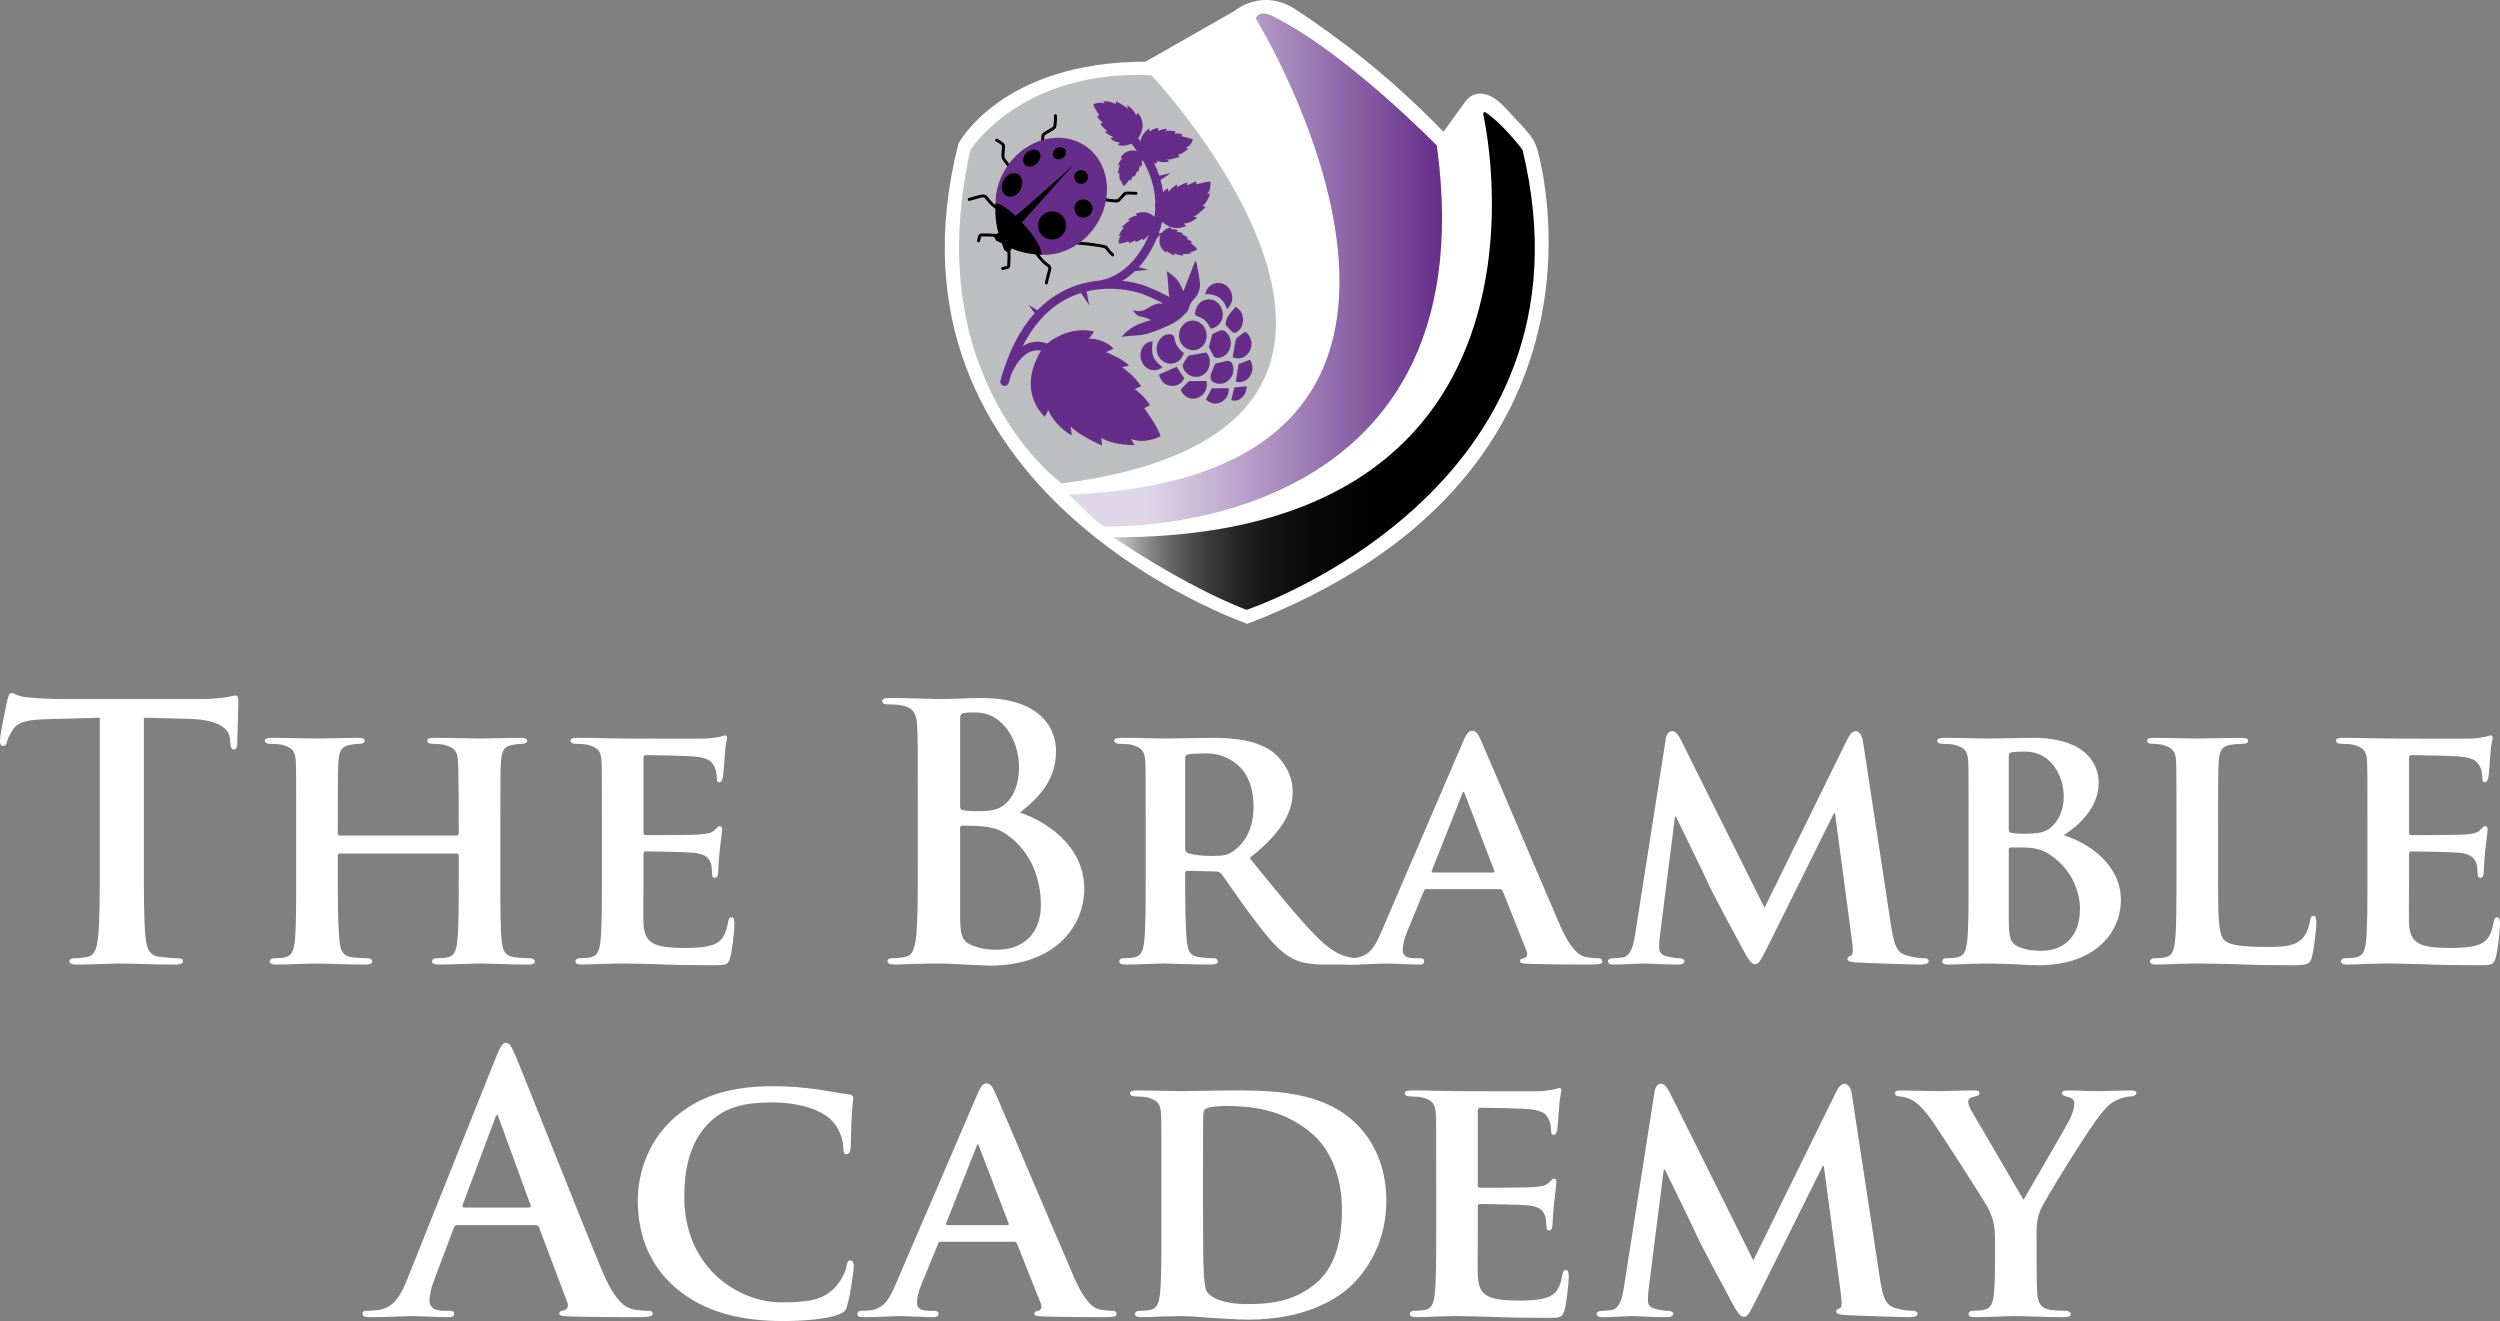
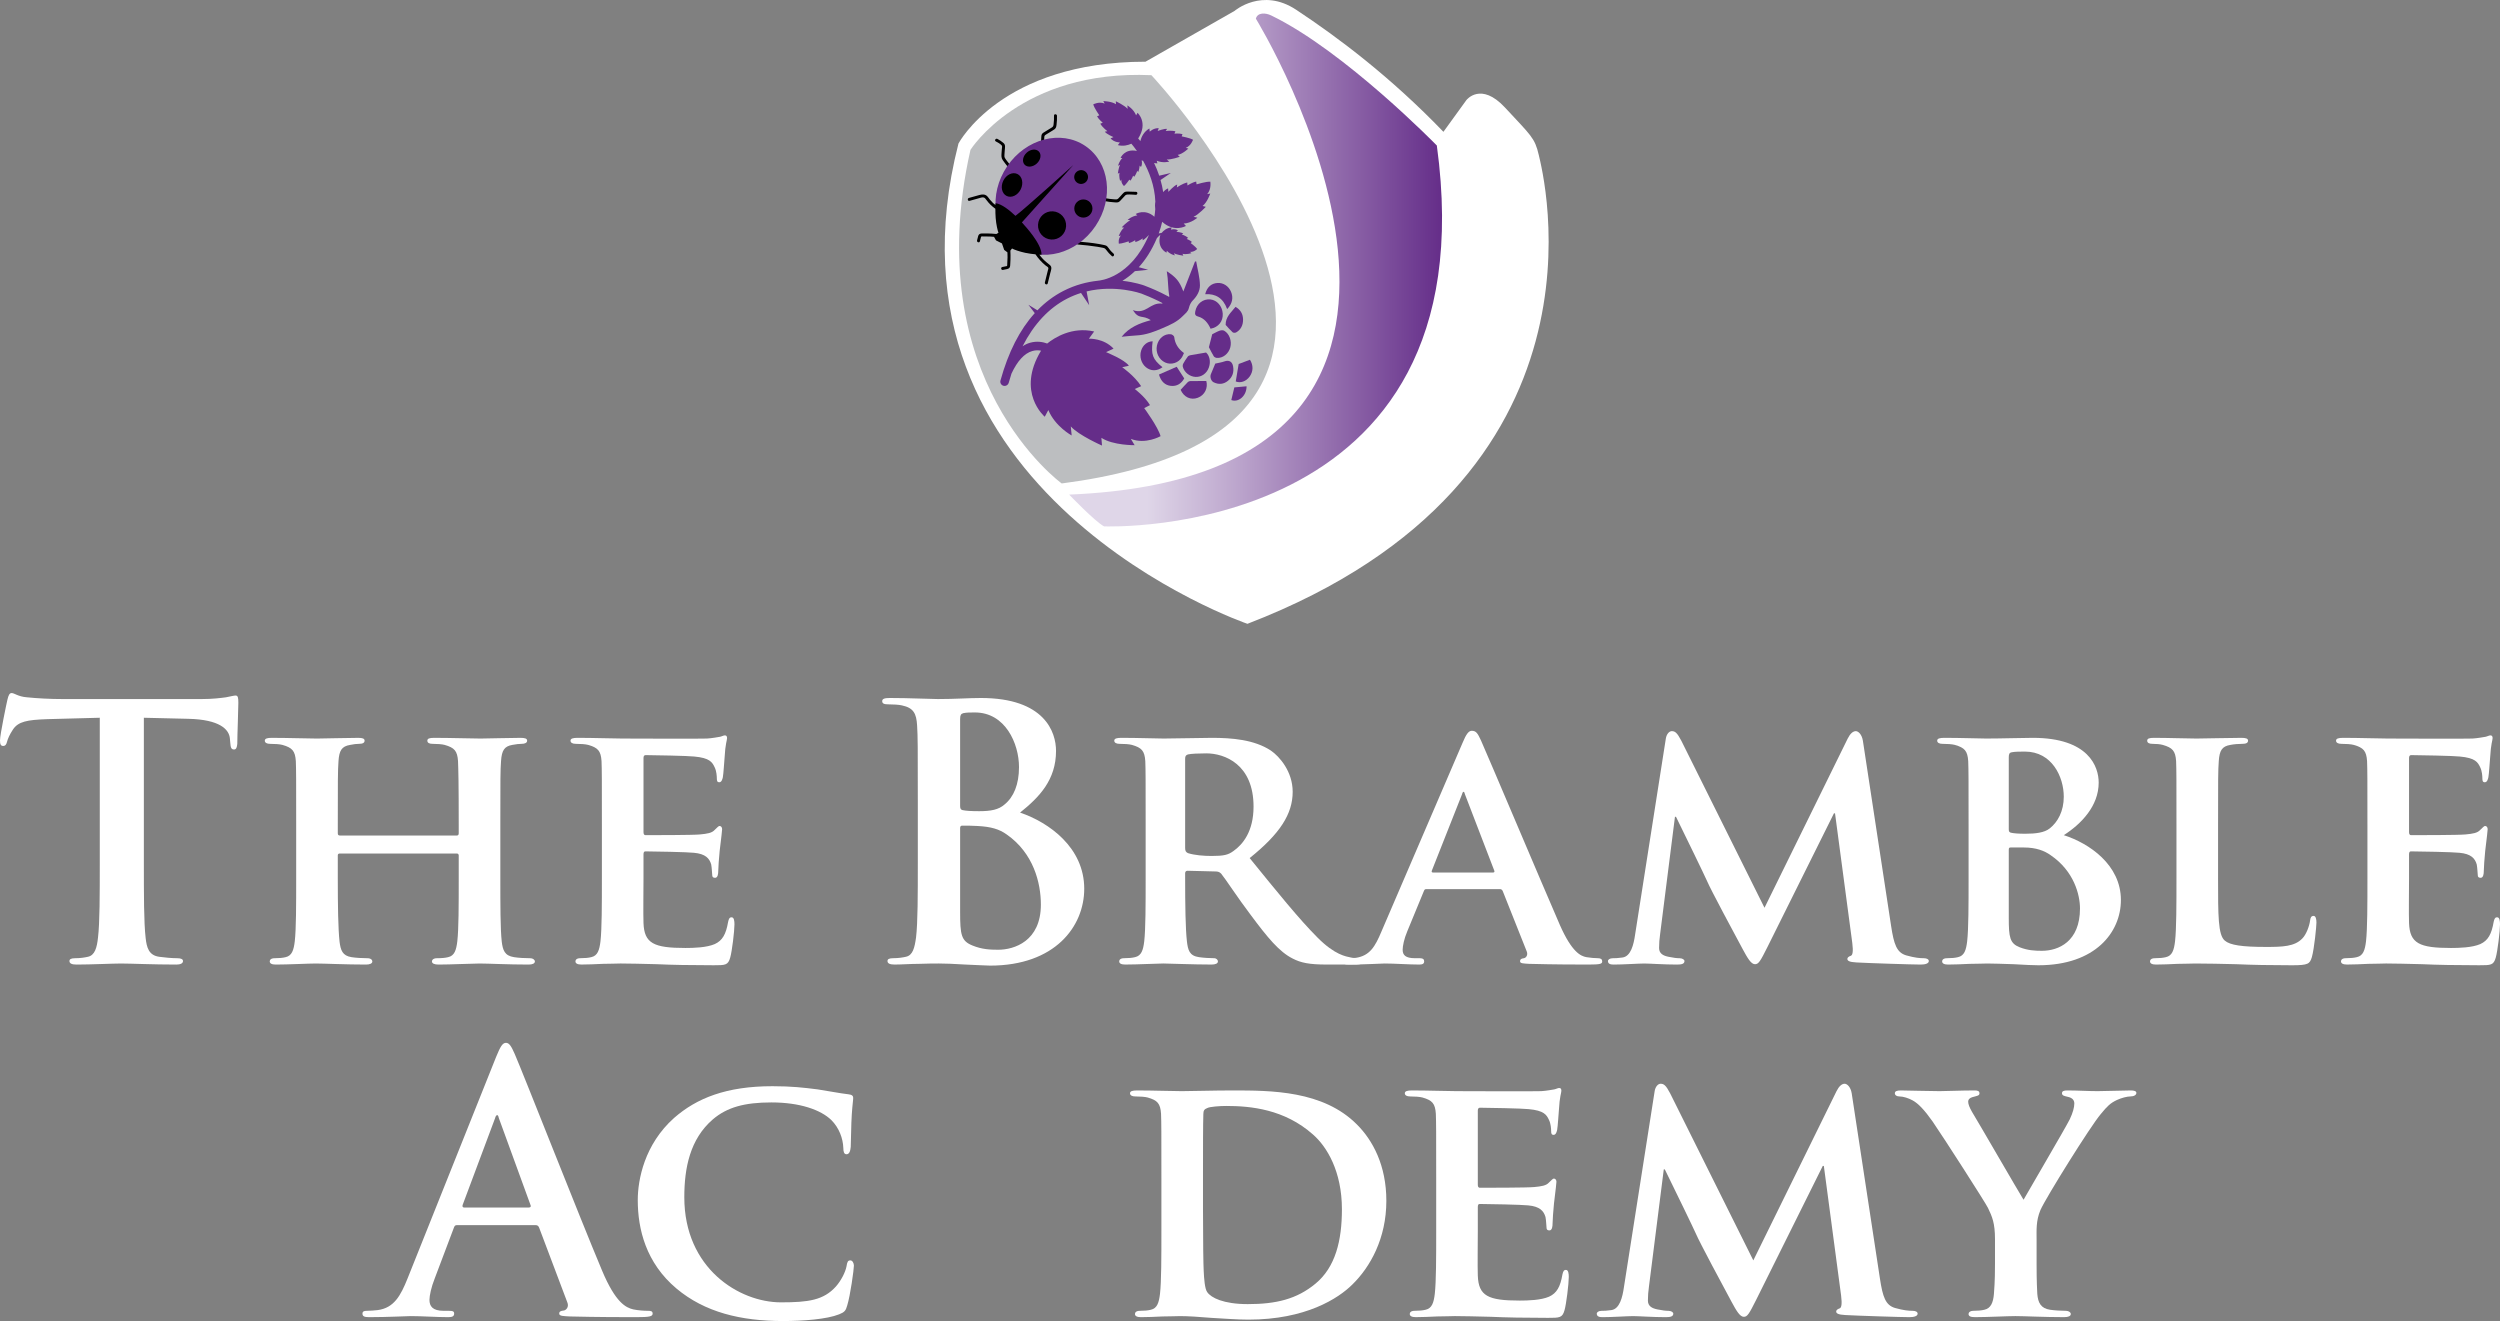
<svg xmlns="http://www.w3.org/2000/svg" id="a" data-name="Layer 1" width="240.184mm" height="126.917mm" viewBox="0 0 680.838 359.765">
  <rect x="0" y="0" width="680.838" height="359.765" fill="#808080" stroke="none" />
  <defs>
    <linearGradient id="b" x1="303.226" y1="98.311" x2="417.983" y2="98.311" gradientUnits="userSpaceOnUse">
      <stop offset="0" stop-color="#d4d4d4" />
      <stop offset=".014" stop-color="#c5c5c5" />
      <stop offset=".059" stop-color="#9c9c9c" />
      <stop offset=".11" stop-color="#767676" />
      <stop offset=".165" stop-color="#565656" />
      <stop offset=".226" stop-color="#3b3b3b" />
      <stop offset=".294" stop-color="#252525" />
      <stop offset=".375" stop-color="#141414" />
      <stop offset=".474" stop-color="#080808" />
      <stop offset=".613" stop-color="#010101" />
      <stop offset="1" stop-color="#000" />
    </linearGradient>
    <linearGradient id="c" x1="291.168" y1="73.531" x2="392.721" y2="73.531" gradientUnits="userSpaceOnUse">
      <stop offset=".209" stop-color="#dfd6e8" />
      <stop offset=".437" stop-color="#bea8ce" />
      <stop offset=".951" stop-color="#6c388f" />
      <stop offset="1" stop-color="#652d89" />
    </linearGradient>
  </defs>
  <path d="M27.175,195.466l-14.308,.384c-5.569,.192-7.874,.672-9.315,2.785-.96,1.44-1.44,2.593-1.632,3.361-.192,.768-.48,1.152-1.056,1.152-.672,0-.864-.48-.864-1.536,0-1.537,1.825-10.275,2.017-11.043,.288-1.248,.576-1.824,1.152-1.824,.768,0,1.728,.96,4.129,1.152,2.785,.288,6.434,.48,9.602,.48H54.926c3.073,0,5.185-.288,6.625-.48,1.44-.288,2.208-.48,2.593-.48,.672,0,.768,.576,.768,2.017,0,2.017-.288,8.642-.288,11.139-.096,.96-.288,1.537-.864,1.537-.768,0-.96-.48-1.056-1.92l-.096-1.057c-.192-2.497-2.785-5.185-11.331-5.377l-12.099-.288v39.37c0,8.834,0,16.42,.48,20.549,.288,2.688,.864,4.801,3.745,5.186,1.344,.191,3.457,.384,4.897,.384,1.056,0,1.537,.288,1.537,.769,0,.672-.768,.96-1.825,.96-6.337,0-12.387-.288-15.076-.288-2.208,0-8.258,.288-12.099,.288-1.248,0-1.921-.288-1.921-.96,0-.48,.384-.769,1.537-.769,1.44,0,2.593-.192,3.457-.384,1.92-.385,2.497-2.497,2.785-5.281,.48-4.033,.48-11.619,.48-20.453v-39.37Z" fill="#fff" />
  <path d="M124.448,227.538c.192,0,.48-.096,.48-.576v-1.728c0-12.387-.096-15.363-.192-17.956-.192-2.785-.96-3.649-3.649-4.417-.672-.192-2.113-.288-3.265-.288-.96,0-1.44-.288-1.44-.864s.576-.768,1.824-.768c4.513,0,10.467,.192,12.675,.192,2.016,0,7.586-.192,10.851-.192,1.248,0,1.824,.192,1.824,.768s-.576,.864-1.536,.864c-.672,0-1.44,.096-2.497,.288-2.208,.384-2.881,1.537-3.073,4.417-.192,2.593-.192,4.897-.192,17.285v14.403c0,7.49,0,13.924,.384,17.477,.288,2.305,.768,3.841,3.361,4.225,1.152,.192,2.977,.288,4.321,.288,.864,0,1.344,.48,1.344,.864,0,.576-.672,.864-1.728,.864-5.473,0-11.043-.288-13.347-.288-1.92,0-7.874,.288-11.139,.288-1.152,0-1.825-.288-1.825-.864,0-.384,.384-.864,1.344-.864,1.345,0,2.305-.096,3.073-.288,1.728-.384,2.208-1.92,2.497-4.321,.384-3.456,.384-9.698,.384-17.188v-6.242c0-.288-.288-.479-.48-.479h-31.88c-.288,0-.576,.096-.576,.479v6.242c0,7.489,.096,13.731,.48,17.284,.288,2.305,.768,3.841,3.265,4.225,1.152,.192,3.073,.288,4.321,.288,.96,0,1.344,.48,1.344,.864,0,.576-.672,.864-1.728,.864-5.473,0-11.331-.288-13.731-.288-1.921,0-7.49,.288-10.851,.288-1.056,0-1.632-.288-1.632-.864,0-.384,.288-.864,1.344-.864,1.248,0,2.209-.096,2.977-.288,1.728-.384,2.208-1.92,2.497-4.321,.384-3.456,.384-9.89,.384-17.38v-14.403c0-12.388,0-14.691-.096-17.285-.192-2.785-.96-3.649-3.649-4.417-.672-.192-2.113-.288-3.361-.288-.864,0-1.44-.288-1.44-.864s.672-.768,1.825-.768c4.513,0,10.082,.192,12.387,.192,2.017,0,7.874-.192,11.235-.192,1.152,0,1.728,.192,1.728,.768s-.48,.864-1.537,.864c-.672,0-1.44,.096-2.4,.288-2.305,.384-2.977,1.537-3.169,4.417-.192,2.593-.192,5.57-.192,17.956v1.728c0,.48,.288,.576,.576,.576h31.88Z" fill="#fff" />
  <path d="M163.915,224.561c0-12.388,0-14.691-.096-17.285-.192-2.785-.96-3.649-3.649-4.417-.672-.192-2.113-.288-3.361-.288-.864,0-1.44-.288-1.44-.864s.672-.768,1.92-.768c4.417,0,9.794,.192,12.195,.192,2.688,0,21.413,.096,23.045,0,1.537-.096,2.881-.384,3.553-.48,.48-.096,.96-.384,1.345-.384,.48,0,.576,.384,.576,.769,0,.576-.48,1.536-.672,5.281-.096,.864-.288,4.417-.48,5.377-.096,.384-.288,1.344-.96,1.344-.576,0-.672-.384-.672-1.056,0-.576-.096-2.017-.576-2.977-.672-1.44-1.345-2.593-5.57-2.977-1.44-.192-11.523-.384-13.251-.384-.384,0-.576,.288-.576,.768v20.166c0,.479,.096,.864,.576,.864,1.92,0,12.867,0,14.788-.192,2.017-.192,3.265-.384,4.033-1.248,.672-.576,.96-1.057,1.344-1.057,.384,0,.672,.384,.672,.864s-.192,1.824-.672,5.953c-.192,1.633-.384,4.897-.384,5.474,0,.672-.096,1.824-.864,1.824-.576,0-.768-.288-.768-.672-.096-.864-.096-1.921-.288-2.977-.48-1.633-1.537-2.881-4.705-3.169-1.537-.192-11.139-.384-13.252-.384-.384,0-.48,.384-.48,.864v6.529c0,2.784-.096,9.698,0,12.099,.192,5.569,2.785,6.818,11.427,6.818,2.208,0,5.761-.097,7.97-1.057,2.112-.96,3.072-2.688,3.648-6.05,.192-.864,.384-1.248,.96-1.248,.672,0,.768,1.057,.768,1.921,0,1.824-.672,7.394-1.152,9.025-.576,2.113-1.344,2.113-4.513,2.113-6.338,0-11.427-.097-15.556-.288-4.129-.097-7.298-.192-9.794-.192-.96,0-2.785,.096-4.801,.096-2.016,.097-4.129,.192-5.857,.192-1.056,0-1.632-.288-1.632-.864,0-.384,.288-.864,1.344-.864,1.248,0,2.209-.096,2.977-.288,1.728-.384,2.208-1.92,2.497-4.321,.384-3.456,.384-9.89,.384-17.38v-14.403Z" fill="#fff" />
  <path d="M249.952,217.935c0-14.596,0-17.284-.192-20.357-.192-3.265-.96-4.801-4.129-5.473-.768-.192-2.4-.288-3.745-.288-1.056,0-1.632-.192-1.632-.864,0-.672,.672-.864,2.113-.864,5.089,0,11.139,.288,13.059,.288,4.705,0,8.45-.288,11.715-.288,17.38,0,20.453,9.315,20.453,14.403,0,7.874-4.513,12.579-9.794,16.805,7.874,2.688,17.476,9.506,17.476,20.74,0,10.275-7.97,20.934-25.638,20.934-1.152,0-3.937-.192-6.722-.288-2.88-.192-5.761-.288-7.202-.288-1.056,0-3.169,0-5.473,.096-2.209,0-4.706,.192-6.626,.192-1.248,0-1.92-.288-1.92-.96,0-.48,.384-.769,1.537-.769,1.44,0,2.592-.192,3.457-.384,1.92-.385,2.401-2.497,2.785-5.281,.48-4.033,.48-11.619,.48-20.453v-16.9Zm11.523,1.633c0,.768,.288,.96,.672,1.056,.864,.192,2.305,.288,4.513,.288,3.168,0,5.281-.384,6.914-1.824,2.497-2.017,3.937-5.474,3.937-10.179,0-6.434-3.745-14.883-12.003-14.883-1.344,0-2.208,0-3.169,.192-.672,.192-.864,.576-.864,1.632v23.718Zm12.675,7.682c-2.017-1.44-4.225-2.112-7.97-2.305-1.728-.096-2.689-.096-4.129-.096-.384,0-.576,.191-.576,.672v22.758c0,6.337,.288,7.97,3.361,9.218,2.593,1.057,4.801,1.152,7.01,1.152,4.321,0,11.619-2.305,11.619-12.291,0-5.953-2.017-14.02-9.315-19.108Z" fill="#fff" />
  <path d="M312,224.561c0-12.388,0-14.691-.096-17.285-.192-2.785-.96-3.649-3.649-4.417-.672-.192-2.113-.288-3.361-.288-.864,0-1.44-.288-1.44-.864s.672-.768,1.92-.768c4.417,0,9.794,.192,11.523,.192,2.881,0,10.562-.192,13.155-.192,5.377,0,11.523,.48,16.035,3.457,2.401,1.632,5.954,5.762,5.954,11.234,0,6.05-3.457,11.427-11.715,18.053,7.49,9.218,13.443,16.612,18.532,21.701,4.705,4.705,7.683,5.089,9.026,5.377,.864,.192,1.345,.192,2.017,.192s1.057,.48,1.057,.864c0,.672-.576,.864-1.633,.864h-8.065c-4.706,0-7.01-.48-9.219-1.633-3.648-1.824-6.817-5.665-11.523-12.003-3.361-4.417-6.914-9.89-7.97-11.139-.48-.479-.96-.576-1.537-.576l-7.585-.191c-.384,0-.672,.191-.672,.672v1.152c0,7.586,.096,13.924,.48,17.38,.288,2.401,.672,3.938,3.265,4.321,1.248,.192,3.073,.288,4.129,.288,.672,0,1.056,.48,1.056,.864,0,.576-.672,.864-1.728,.864-4.897,0-11.907-.288-13.155-.288-1.632,0-7.01,.288-10.371,.288-1.056,0-1.632-.288-1.632-.864,0-.384,.288-.864,1.344-.864,1.248,0,2.209-.096,2.977-.288,1.728-.384,2.208-1.92,2.497-4.321,.384-3.456,.384-9.89,.384-17.38v-14.403Zm10.755,6.337c0,.864,.192,1.152,.768,1.44,1.825,.576,4.321,.769,6.434,.769,3.361,0,4.513-.288,5.954-1.345,2.593-1.824,5.473-5.377,5.473-12.099,0-11.523-7.873-14.499-12.867-14.499-2.112,0-4.129,.096-4.993,.288-.576,.192-.768,.48-.768,1.152v24.294Z" fill="#fff" />
  <path d="M388.522,242.134c-.48,0-.576,.096-.769,.576l-4.513,10.946c-.864,2.017-1.249,4.033-1.249,4.993,0,1.44,.769,2.305,3.361,2.305h1.248c1.057,0,1.248,.384,1.248,.864,0,.672-.479,.864-1.344,.864-2.785,0-6.722-.288-9.41-.288-.864,0-5.378,.288-9.795,.288-1.056,0-1.536-.192-1.536-.864,0-.48,.288-.864,.96-.864,.769,0,1.728-.096,2.497-.096,3.841-.576,5.281-3.073,7.01-7.202l22.085-51.373c.96-2.305,1.633-3.265,2.497-3.265,1.248,0,1.632,.768,2.496,2.593,2.017,4.513,16.132,37.929,21.51,50.316,3.265,7.394,5.665,8.45,7.201,8.738,1.249,.192,2.209,.288,3.169,.288,.769,0,1.152,.288,1.152,.864,0,.672-.48,.864-3.648,.864-2.978,0-9.123,0-16.229-.192-1.536-.096-2.496-.096-2.496-.672,0-.48,.191-.769,1.056-.864,.576-.096,1.152-.864,.769-1.824l-6.529-16.42c-.192-.48-.48-.576-.864-.576h-19.877Zm18.052-4.514c.385,0,.48-.191,.385-.479l-7.971-20.741c-.096-.288-.191-.769-.384-.769-.288,0-.384,.48-.479,.769l-8.162,20.645c-.192,.385,0,.576,.288,.576h16.323Z" fill="#fff" />
  <path d="M453.649,201.227c.192-1.344,.96-2.112,1.633-2.112,.864,0,1.44,.384,2.593,2.592l22.661,45.515,22.661-46.091c.673-1.344,1.44-2.016,2.209-2.016,.672,0,1.633,.864,1.921,2.592l7.682,50.413c.768,5.089,1.536,7.298,4.129,8.065,2.4,.673,3.745,.769,4.801,.769,.769,0,1.345,.288,1.345,.769,0,.672-.96,.96-2.209,.96-2.112,0-14.115-.384-17.476-.576-2.017-.096-2.497-.48-2.497-.96,0-.385,.384-.673,.96-.864,.48-.192,.673-1.152,.385-3.457l-4.705-35.337h-.288l-18.148,36.489c-1.921,3.841-2.401,4.609-3.361,4.609-1.057,0-2.017-1.633-3.36-4.129-2.017-3.745-8.738-16.229-9.699-18.533-.672-1.536-5.665-11.81-8.449-17.476h-.288l-4.033,31.879c-.192,1.44-.288,2.497-.288,3.842,0,1.536,1.152,2.112,2.593,2.4s2.208,.384,2.977,.384,1.344,.384,1.344,.769c0,.768-.768,.96-2.016,.96-3.554,0-7.394-.288-8.931-.288-1.633,0-5.665,.288-8.354,.288-.864,0-1.537-.192-1.537-.96,0-.385,.48-.769,1.345-.769,.672,0,1.248,0,2.593-.192,2.305-.288,3.072-3.553,3.457-6.241l8.354-53.293Z" fill="#fff" />
  <path d="M536.111,224.561c0-12.388,0-14.691-.096-17.285-.192-2.785-.96-3.649-3.649-4.417-.672-.192-2.112-.288-3.36-.288-.864,0-1.44-.288-1.44-.864s.672-.768,1.921-.768c4.417,0,9.794,.192,11.427,.192,4.225,0,9.794-.192,12.675-.192,15.268,0,17.956,7.874,17.956,12.195,0,6.337-4.705,11.234-9.506,14.308,6.913,2.208,15.556,8.065,15.556,17.668,0,8.738-6.914,17.765-22.47,17.765-.96,0-3.841-.097-6.722-.288-2.881-.097-5.857-.192-7.201-.192-.961,0-2.785,.096-4.802,.096-2.017,.097-4.129,.192-5.857,.192-1.056,0-1.632-.288-1.632-.864,0-.384,.288-.864,1.344-.864,1.249,0,2.209-.096,2.977-.288,1.728-.384,2.209-1.92,2.497-4.321,.384-3.456,.384-9.89,.384-17.38v-14.403Zm10.947,1.344c0,.673,.288,.769,.576,.864,.768,.192,2.017,.288,3.937,.288,2.785,0,5.186-.288,6.626-1.44,2.208-1.728,3.841-4.705,3.841-8.642,0-5.474-3.265-12.291-10.562-12.291-1.152,0-2.785,0-3.649,.192-.576,.096-.768,.48-.768,1.344v19.685Zm0,24.006c0,5.378,.288,7.01,2.977,8.066,2.208,.864,4.129,.96,6.05,.96,4.513,0,10.37-2.496,10.37-11.523,0-3.745-1.633-10.179-7.97-14.5-1.728-1.248-4.033-2.112-7.298-2.112h-3.649c-.288,0-.479,.096-.479,.576v18.532Z" fill="#fff" />
  <path d="M604.058,238.965c0,10.467,0,15.651,1.824,17.189,1.44,1.248,4.705,1.728,11.235,1.728,4.513,0,7.777-.097,9.89-2.305,1.057-1.057,1.921-3.361,2.113-4.897,.096-.769,.288-1.248,.96-1.248,.576,0,.769,.864,.769,1.824s-.576,7.01-1.249,9.41c-.576,1.824-.96,2.209-5.377,2.209-6.05,0-10.947-.097-15.172-.288-4.225-.097-7.778-.192-11.234-.192-.961,0-2.785,.096-4.802,.096-2.017,.097-4.129,.192-5.857,.192-1.056,0-1.632-.288-1.632-.864,0-.384,.288-.864,1.344-.864,1.248,0,2.209-.096,2.977-.288,1.728-.384,2.209-1.92,2.497-4.321,.384-3.456,.384-9.89,.384-17.38v-14.403c0-12.388,0-14.691-.096-17.285-.192-2.785-.96-3.649-3.649-4.417-.672-.192-1.728-.288-2.784-.288-.96,0-1.44-.288-1.44-.864s.576-.768,1.824-.768c3.938,0,9.315,.192,11.619,.192,2.017,0,8.93-.192,12.195-.192,1.248,0,1.824,.192,1.824,.768s-.48,.864-1.536,.864c-.961,0-2.305,.096-3.266,.288-2.304,.384-2.977,1.537-3.168,4.417-.192,2.593-.192,4.897-.192,17.285v14.403Z" fill="#fff" />
  <path d="M644.732,224.561c0-12.388,0-14.691-.096-17.285-.192-2.785-.96-3.649-3.649-4.417-.672-.192-2.112-.288-3.36-.288-.864,0-1.44-.288-1.44-.864s.672-.768,1.921-.768c4.417,0,9.794,.192,12.194,.192,2.688,0,21.413,.096,23.046,0,1.536-.096,2.881-.384,3.553-.48,.48-.096,.96-.384,1.345-.384,.479,0,.576,.384,.576,.769,0,.576-.48,1.536-.673,5.281-.096,.864-.288,4.417-.479,5.377-.097,.384-.288,1.344-.96,1.344-.576,0-.673-.384-.673-1.056,0-.576-.096-2.017-.576-2.977-.672-1.44-1.344-2.593-5.569-2.977-1.44-.192-11.523-.384-13.251-.384-.384,0-.576,.288-.576,.768v20.166c0,.479,.096,.864,.576,.864,1.92,0,12.867,0,14.787-.192,2.017-.192,3.266-.384,4.033-1.248,.673-.576,.961-1.057,1.345-1.057s.672,.384,.672,.864-.192,1.824-.672,5.953c-.192,1.633-.384,4.897-.384,5.474,0,.672-.097,1.824-.864,1.824-.576,0-.769-.288-.769-.672-.096-.864-.096-1.921-.288-2.977-.48-1.633-1.536-2.881-4.705-3.169-1.536-.192-11.139-.384-13.251-.384-.385,0-.48,.384-.48,.864v6.529c0,2.784-.096,9.698,0,12.099,.192,5.569,2.784,6.818,11.427,6.818,2.209,0,5.762-.097,7.97-1.057,2.112-.96,3.073-2.688,3.649-6.05,.191-.864,.384-1.248,.96-1.248,.672,0,.769,1.057,.769,1.921,0,1.824-.673,7.394-1.152,9.025-.576,2.113-1.345,2.113-4.514,2.113-6.337,0-11.427-.097-15.556-.288-4.129-.097-7.298-.192-9.794-.192-.961,0-2.785,.096-4.802,.096-2.017,.097-4.129,.192-5.857,.192-1.056,0-1.632-.288-1.632-.864,0-.384,.288-.864,1.344-.864,1.249,0,2.209-.096,2.977-.288,1.728-.384,2.209-1.92,2.497-4.321,.384-3.456,.384-9.89,.384-17.38v-14.403Z" fill="#fff" />
  <path d="M124.447,333.646c-.48,0-.672,.192-.864,.769l-5.185,13.731c-.96,2.4-1.44,4.705-1.44,5.857,0,1.728,.864,2.977,3.841,2.977h1.44c1.152,0,1.44,.192,1.44,.769,0,.768-.576,.96-1.633,.96-3.073,0-7.202-.288-10.178-.288-1.056,0-6.337,.288-11.331,.288-1.248,0-1.824-.192-1.824-.96,0-.576,.384-.769,1.152-.769,.864,0,2.208-.096,2.977-.192,4.417-.576,6.242-3.841,8.162-8.642l24.102-60.303c1.152-2.785,1.728-3.841,2.688-3.841,.864,0,1.44,.864,2.4,3.072,2.305,5.281,17.669,44.459,23.814,59.055,3.649,8.643,6.434,9.986,8.45,10.467,1.44,.288,2.881,.384,4.033,.384,.768,0,1.248,.096,1.248,.769,0,.768-.864,.96-4.417,.96-3.457,0-10.467,0-18.148-.192-1.728-.096-2.881-.096-2.881-.768,0-.576,.384-.769,1.344-.864,.672-.192,1.345-1.057,.864-2.209l-7.682-20.356c-.192-.48-.48-.673-.96-.673h-21.413Zm19.589-4.801c.48,0,.576-.288,.48-.576l-8.642-23.718c-.096-.384-.192-.864-.48-.864s-.48,.48-.576,.864l-8.835,23.622c-.096,.384,0,.672,.384,.672h17.669Z" fill="#fff" />
  <path d="M184.248,350.93c-8.354-7.01-10.562-16.227-10.562-24.102,0-5.569,1.824-15.172,9.89-22.373,6.146-5.378,14.211-8.643,26.791-8.643,5.281,0,8.45,.384,12.291,.864,3.169,.48,5.954,1.057,8.45,1.345,.96,.096,1.248,.479,1.248,.96,0,.672-.192,1.632-.384,4.513-.192,2.688-.192,7.202-.288,8.835-.096,1.151-.384,2.016-1.152,2.016-.672,0-.864-.672-.864-1.728-.096-2.592-1.152-5.473-3.265-7.585-2.881-2.785-8.546-4.802-16.324-4.802-7.394,0-12.099,1.345-15.94,4.609-6.241,5.377-7.778,13.251-7.778,21.221,0,19.398,14.979,28.615,26.311,28.615,7.49,0,11.619-.576,14.979-4.321,1.44-1.632,2.593-3.937,2.881-5.473,.192-1.249,.384-1.633,1.056-1.633,.576,0,.96,.769,.96,1.44,0,.96-.96,8.066-1.825,10.851-.384,1.44-.768,1.824-2.208,2.4-3.361,1.345-9.794,1.825-15.268,1.825-11.523,0-21.317-2.401-28.999-8.835Z" fill="#fff" />
-   <path d="M256.25,338.16c-.48,0-.576,.096-.768,.576l-4.513,10.946c-.864,2.017-1.248,4.033-1.248,4.993,0,1.44,.768,2.305,3.361,2.305h1.248c1.057,0,1.248,.384,1.248,.864,0,.672-.48,.864-1.344,.864-2.785,0-6.722-.288-9.411-.288-.864,0-5.377,.288-9.794,.288-1.056,0-1.536-.192-1.536-.864,0-.48,.288-.864,.96-.864,.769,0,1.728-.096,2.497-.096,3.841-.576,5.281-3.073,7.009-7.202l22.085-51.372c.96-2.305,1.633-3.266,2.497-3.266,1.248,0,1.633,.769,2.497,2.593,2.017,4.514,16.132,37.93,21.51,50.316,3.265,7.394,5.665,8.45,7.202,8.738,1.248,.192,2.208,.288,3.168,.288,.769,0,1.152,.288,1.152,.864,0,.672-.48,.864-3.649,.864-2.977,0-9.122,0-16.228-.192-1.536-.096-2.497-.096-2.497-.672,0-.48,.192-.769,1.057-.864,.576-.096,1.152-.864,.768-1.824l-6.53-16.42c-.192-.48-.48-.576-.864-.576h-19.877Zm18.053-4.514c.384,0,.48-.191,.384-.479l-7.97-20.741c-.096-.288-.192-.769-.384-.769-.288,0-.384,.48-.48,.769l-8.162,20.645c-.192,.385,0,.576,.288,.576h16.324Z" fill="#fff" />
  <path d="M316.289,320.588c0-12.388,0-14.691-.096-17.284-.192-2.785-.96-3.649-3.649-4.417-.672-.192-2.113-.288-3.361-.288-.864,0-1.44-.288-1.44-.864s.672-.769,1.92-.769c4.417,0,9.794,.192,12.195,.192,2.592,0,8.642-.192,13.731-.192,10.563,0,24.774,0,33.992,9.315,4.226,4.225,7.971,11.043,7.971,20.741,0,10.274-4.417,18.052-9.219,22.757-3.841,3.842-12.771,9.602-28.327,9.602-3.073,0-6.722-.288-10.082-.479-3.361-.288-6.434-.48-8.546-.48-.96,0-2.785,.096-4.801,.096-2.016,.097-4.129,.192-5.857,.192-1.056,0-1.632-.288-1.632-.864,0-.384,.288-.864,1.344-.864,1.248,0,2.209-.096,2.977-.288,1.728-.384,2.208-1.92,2.497-4.321,.384-3.456,.384-9.89,.384-17.38v-14.403Zm11.331,9.026c0,8.642,.096,14.883,.192,16.516,.096,2.017,.288,4.897,.96,5.762,1.056,1.536,4.417,3.265,11.043,3.265,7.682,0,13.347-1.345,18.437-5.569,5.473-4.514,7.201-11.812,7.201-20.261,0-10.371-4.129-17.093-7.874-20.357-7.777-6.914-16.996-7.778-23.622-7.778-1.728,0-4.513,.192-5.185,.576-.768,.288-1.056,.673-1.056,1.633-.096,2.784-.096,9.506-.096,15.94v10.275Z" fill="#fff" />
  <path d="M391.125,320.588c0-12.388,0-14.691-.096-17.284-.192-2.785-.96-3.649-3.649-4.417-.672-.192-2.112-.288-3.36-.288-.864,0-1.44-.288-1.44-.864s.672-.769,1.921-.769c4.417,0,9.794,.192,12.194,.192,2.688,0,21.413,.096,23.046,0,1.536-.097,2.881-.385,3.553-.48,.48-.096,.96-.384,1.345-.384,.479,0,.576,.384,.576,.768,0,.576-.48,1.537-.673,5.281-.096,.864-.288,4.417-.479,5.378-.097,.384-.288,1.344-.96,1.344-.576,0-.673-.384-.673-1.056,0-.576-.096-2.017-.576-2.977-.672-1.44-1.344-2.593-5.569-2.978-1.44-.191-11.523-.384-13.251-.384-.384,0-.576,.288-.576,.769v20.165c0,.479,.096,.864,.576,.864,1.921,0,12.867,0,14.787-.192,2.017-.192,3.266-.384,4.033-1.248,.673-.576,.961-1.057,1.345-1.057s.672,.384,.672,.864-.192,1.824-.672,5.953c-.192,1.633-.384,4.897-.384,5.474,0,.672-.097,1.824-.864,1.824-.576,0-.769-.288-.769-.672-.096-.864-.096-1.921-.288-2.977-.48-1.633-1.536-2.881-4.705-3.169-1.536-.192-11.139-.384-13.251-.384-.385,0-.48,.384-.48,.864v6.529c0,2.784-.096,9.698,0,12.099,.192,5.569,2.784,6.818,11.427,6.818,2.209,0,5.762-.097,7.97-1.057,2.112-.96,3.073-2.688,3.649-6.05,.191-.864,.384-1.248,.96-1.248,.672,0,.769,1.057,.769,1.921,0,1.824-.673,7.394-1.152,9.025-.576,2.113-1.345,2.113-4.514,2.113-6.337,0-11.427-.097-15.556-.288-4.129-.097-7.298-.192-9.794-.192-.961,0-2.785,.096-4.802,.096-2.017,.097-4.129,.192-5.857,.192-1.056,0-1.632-.288-1.632-.864,0-.384,.288-.864,1.344-.864,1.248,0,2.209-.096,2.977-.288,1.728-.384,2.209-1.92,2.497-4.321,.384-3.456,.384-9.89,.384-17.38v-14.403Z" fill="#fff" />
  <path d="M450.604,297.254c.192-1.345,.96-2.112,1.633-2.112,.864,0,1.44,.384,2.593,2.593l22.661,45.515,22.661-46.091c.673-1.345,1.44-2.017,2.209-2.017,.672,0,1.633,.864,1.921,2.593l7.682,50.412c.768,5.089,1.536,7.298,4.129,8.065,2.4,.673,3.745,.769,4.801,.769,.769,0,1.345,.288,1.345,.769,0,.672-.96,.96-2.209,.96-2.112,0-14.115-.384-17.476-.576-2.017-.096-2.497-.48-2.497-.96,0-.385,.384-.673,.96-.864,.48-.192,.673-1.152,.385-3.457l-4.705-35.337h-.288l-18.148,36.489c-1.921,3.841-2.401,4.609-3.361,4.609-1.057,0-2.017-1.633-3.36-4.129-2.017-3.745-8.738-16.229-9.699-18.533-.672-1.536-5.665-11.81-8.449-17.477h-.288l-4.033,31.88c-.192,1.44-.288,2.497-.288,3.842,0,1.536,1.152,2.112,2.593,2.4s2.208,.384,2.977,.384,1.344,.384,1.344,.769c0,.768-.768,.96-2.016,.96-3.554,0-7.394-.288-8.931-.288-1.633,0-5.665,.288-8.354,.288-.864,0-1.537-.192-1.537-.96,0-.385,.48-.769,1.345-.769,.672,0,1.248,0,2.593-.192,2.305-.288,3.072-3.553,3.457-6.241l8.354-53.293Z" fill="#fff" />
  <path d="M543.307,337.487c0-4.417-.768-6.146-1.92-8.546-.576-1.248-12.099-19.204-15.076-23.525-2.112-2.977-3.841-4.897-5.473-5.762-1.057-.576-2.497-1.056-3.553-1.056-.673,0-1.249-.288-1.249-.864s.576-.769,1.633-.769c1.44,0,7.777,.192,10.562,.192,1.824,0,5.762-.192,9.602-.192,.768,0,1.248,.192,1.248,.769,0,.672-.576,.672-1.921,1.056-.672,.192-1.152,.576-1.152,1.249,0,.672,.385,1.632,1.057,2.784,1.536,2.497,12.579,21.605,14.02,23.91,1.057-1.921,11.331-19.398,12.579-21.894,.864-1.824,1.248-3.265,1.248-4.321,0-.768-.384-1.536-1.824-1.824-.769-.192-1.536-.288-1.536-.96,0-.576,.479-.769,1.44-.769,2.784,0,5.761,.192,8.258,.192,1.824,0,7.394-.192,9.026-.192,.96,0,1.536,.192,1.536,.672,0,.576-.672,.961-1.633,.961-.864,0-2.4,.384-3.648,.96-1.824,.864-2.593,1.632-4.417,3.841-2.785,3.265-14.884,22.661-16.42,26.118-1.249,2.977-1.057,5.474-1.057,8.162v6.529c0,1.345,0,4.706,.192,8.162,.191,2.401,.96,3.938,3.457,4.321,1.248,.192,3.072,.288,4.225,.288,.96,0,1.44,.48,1.44,.864,0,.576-.672,.864-1.824,.864-5.281,0-10.947-.288-13.252-.288-2.112,0-7.777,.288-10.946,.288-1.152,0-1.824-.192-1.824-.864,0-.384,.384-.864,1.344-.864,1.152,0,2.209-.096,2.978-.288,1.728-.384,2.4-1.92,2.592-4.321,.288-3.456,.288-6.817,.288-8.162v-6.722Z" fill="#fff" />
  <g>
    <path d="M261.024,39.09s11.662-22.287,50.936-22.287l24.269-13.847s7.476-6.449,16.768-.298c11.577,7.656,25.744,18.333,40.099,33.239l6.26-8.648s3.9-5.07,10.493,2.022c7.148,7.694,8.136,8.282,9.199,12.884,1.06,4.602,23.11,88.279-79.326,127.73,0,0-103.108-35.282-78.699-130.796Z" fill="#fff" />
-     <path d="M303.226,146.328s18.973,13.079,36.251,19.761c0,0,97.588-32.468,75.157-125.295,0,0-5.424-7.175-10.113-10.217,0,0-.816-.385-.494,1.069,0,0,26.399,114.822-100.802,114.682Z" fill="url(#b)" />
    <path d="M300.672,143.351s105.403,4.311,90.629-103.719c0,0-25.134-25.768-45.117-35.427-1.568-.765-3.724-.841-4.167,.878,0,0,76.46,124.38-50.849,129.613,0,0,7.045,7.36,9.505,8.655Z" fill="url(#c)" />
    <path d="M289.142,131.662s-39.041-28.188-24.851-90.849c0,0,13.743-21.937,49.277-20.337,0,0,90.641,96.248-24.426,111.186Z" fill="#bcbec0" />
  </g>
  <path d="M317.755,73.86c.457,2.679,.234,4.135,.704,6.892-.108,.051-.215,.103-.323,.154-.944-.956-1.757,1.429-1.562,1.783-3.437-.45-4.354,3.051-8.064,1.776,1.766,2.714,2.584,1.15,4.886,2.737-3.15,.833-5.896,1.968-7.938,4.512,1.366-.125,2.689-.296,4.018-.358,2.555-.12,4.856-1.008,7.21-2.02,2.003-.861,3.882-1.665,5.467-3.302,.66-.682,1.383-1.129,1.631-2.192,.171-.737,.556-1.524,1.068-2.035,1.137-1.135,1.952-2.596,1.933-4.089-.028-2.181-.653-4.361-1.024-6.541-.11,.023-.221,.045-.331,.068-1.058,2.719-2.117,5.438-3.166,8.135-1.048-2.862-2.122-3.963-4.51-5.52Z" fill="#652d89" />
  <g>
-     <path d="M325.248,95.355c2.113-.2,3.58-2.13,3.345-4.4-.226-2.184-2.043-3.803-4.076-3.632-2.058,.172-3.629,2.176-3.433,4.378,.198,2.22,2.059,3.853,4.163,3.654Z" fill="#652d89" />
    <path d="M322.43,96.148c-1.53-1.129-2.443-2.498-2.651-4.382-.032-.288-.578-.706-.913-.741-1.798-.189-3.384,1.15-3.796,3.099-.398,1.878,.555,3.826,2.248,4.597,1.661,.756,3.668,.11,4.614-1.501,.183-.311,.309-.66,.498-1.071Z" fill="#652d89" />
    <path d="M329.682,89.526c2.15-.399,3.437-2.031,3.312-4.117-.122-2.036-1.563-3.686-3.376-3.864-1.998-.196-3.697,1.157-4.093,3.215-.144,.748-.111,1.206,.756,1.443,1.655,.453,2.699,1.747,3.402,3.324Z" fill="#652d89" />
    <path d="M328.451,96.004c-1.687,.285-2.963,.487-4.232,.726-.263,.05-.583,.165-.738,.371-.457,.608-.873,1.258-1.243,1.931-.133,.242-.183,.623-.11,.894,.407,1.516,1.894,2.654,3.479,2.721,1.619,.069,3.058-.962,3.62-2.595,.565-1.641,.152-3.232-.776-4.047Z" fill="#652d89" />
    <path d="M330.125,91.032c-.3,1.177-.592,2.324-.897,3.521,.391,.749,.806,1.636,1.312,2.458,.154,.25,.556,.436,.854,.458,1.634,.118,3.197-1.132,3.657-2.859,.461-1.726-.227-3.72-1.663-4.545-.329-.189-.867-.137-1.247-.003-.69,.243-1.333,.631-2.016,.969Z" fill="#652d89" />
    <path d="M330.964,99.018c-.392,.948-.778,1.925-1.199,2.883-.308,.702,.025,1.845,.731,2.198,1.395,.698,2.751,.569,3.953-.418,1.206-.99,1.666-2.357,1.356-3.966-.249-1.292-1.16-1.718-2.341-1.296-.827,.295-1.711,.417-2.5,.6Z" fill="#652d89" />
    <path d="M334.191,84.181c1.419-1.442,1.754-3.126,1.046-4.756-.669-1.543-2.115-2.468-3.691-2.362-1.677,.113-2.865,1.166-3.33,3.054,2.837-.172,4.899,1.044,5.975,4.064Z" fill="#652d89" />
-     <path d="M335.704,97.256c1.651,.825,3.692,.174,4.655-1.69,.972-1.883,.413-4.112-1.262-5.254-.774,.58-1.54,1.118-2.26,1.717-.197,.164-.316,.502-.368,.783-.264,1.421-.494,2.849-.765,4.443Z" fill="#652d89" />
+     <path d="M335.704,97.256Z" fill="#652d89" />
    <path d="M321.527,106.166c.881,1.995,2.771,2.889,4.683,2.157,1.92-.735,2.809-2.698,2.31-4.568-1.516,.005-2.942-.003-4.367,.026-.228,.005-.505,.115-.668,.279-.665,.673-1.295,1.387-1.958,2.106Z" fill="#652d89" />
    <path d="M316.588,100.006c-2.682-2.149-3.15-3.409-2.679-7.056-1.45,.014-2.676,1.017-3.15,2.576-.491,1.616,.05,3.451,1.323,4.489,1.333,1.087,3.002,1.101,4.505-.009Z" fill="#652d89" />
    <path d="M320.454,99.885c-1.575,.69-3.21,1.407-4.824,2.114,.519,1.864,1.659,2.931,3.241,3.088,1.648,.164,2.848-.611,3.636-2.03-.639-.988-1.235-1.908-2.053-3.172Z" fill="#652d89" />
    <path d="M336.478,83.565c-1.147,1.488-2.731,2.687-2.693,4.915,.586,.634,1.201,1.379,1.903,2.013,.2,.181,.724,.175,.979,.025,1.252-.741,1.869-1.94,1.863-3.469-.006-1.556-.713-2.708-2.052-3.484Z" fill="#652d89" />
-     <path d="M334.573,105.697c-1.591,.022-3.068,.043-4.583,.065-.449,.86-1.007,1.929-1.575,3.015,1.225,1.201,2.779,1.471,4.227,.681,1.436-.783,2.151-2.278,1.93-3.761Z" fill="#652d89" />
    <path d="M340.405,97.971c-1.115,.421-2.131,.804-3.072,1.159-.255,1.521-.521,3.114-.796,4.755,1.233,.518,2.795,.031,3.784-1.337,1.013-1.402,1.035-3.108,.083-4.576Z" fill="#652d89" />
    <path d="M339.485,105.199l-3.332,.306c-.258,1.072-.541,2.252-.828,3.444,1.959,.756,4.185-1.165,4.16-3.75Z" fill="#652d89" />
  </g>
  <path d="M284.33,38.658l.065-1.215c.02-.383,.043-.535,.378-.742,.675-.416,1.353-.828,2.027-1.245,.257-.159,.517-.318,.682-.579,.172-.271,.211-.597,.253-.908,.107-.808,.143-1.622,.121-2.436-.015-.52-.828-.574-.813-.049,.022,.79-.011,1.581-.112,2.365-.05,.391-.097,.624-.44,.844-.334,.214-.676,.415-1.014,.622-.318,.195-.636,.391-.954,.586-.262,.161-.555,.315-.734,.573-.174,.251-.189,.554-.205,.849-.023,.429-.045,.857-.068,1.286-.028,.523,.785,.573,.813,.049h0Z" />
  <path d="M301.001,54.797c.781,.142,1.568,.243,2.36,.295,.367,.024,.785,.09,1.144-.015,.297-.087,.5-.313,.705-.531,.258-.275,.513-.552,.77-.828,.297-.32,.527-.698,.984-.734,.772-.06,1.592,.046,2.366,.069,.523,.015,.574-.798,.049-.813-.787-.023-1.578-.07-2.366-.069-.36,0-.664,.042-.949,.281-.269,.226-.496,.518-.735,.775-.257,.276-.508,.557-.77,.828-.331,.342-.707,.253-1.149,.224-.792-.052-1.579-.153-2.36-.295-.515-.093-.559,.721-.049,.813h0Z" />
  <path d="M293.579,66.594c1.78,.162,3.562,.323,5.326,.615,.45,.074,.899,.157,1.345,.252,.452,.096,.677,.147,.95,.526,.469,.65,.987,1.222,1.592,1.749,.396,.344,.843-.338,.453-.678-.341-.296-.657-.62-.946-.966-.264-.316-.468-.709-.764-.993-.24-.23-.526-.3-.84-.37-.456-.102-.916-.19-1.376-.271-1.883-.331-3.788-.504-5.69-.677-.522-.048-.571,.766-.049,.813h0Z" />
  <path d="M271.182,38.504c.543,.289,1.208,.637,1.623,1.103,.193,.216,.052,.719,.032,.994-.028,.374-.055,.749-.083,1.123-.051,.688-.082,1.282,.324,1.877,.417,.611,.894,1.187,1.342,1.776,.318,.418,.926-.125,.61-.54-.444-.584-.972-1.157-1.345-1.788-.191-.322-.162-.652-.136-1.011,.029-.396,.058-.793,.087-1.189,.047-.64,.237-1.365-.294-1.849-.51-.465-1.099-.848-1.706-1.172-.459-.245-.915,.431-.453,.678h0Z" />
  <ellipse cx="286.292" cy="53.452" rx="16.547" ry="14.519" transform="translate(81.805 260.829) rotate(-55.977)" fill="#652d89" />
  <ellipse cx="286.512" cy="61.393" rx="3.848" ry="3.829" transform="translate(208.029 343.703) rotate(-86.558)" />
  <circle cx="295.038" cy="56.786" r="2.473" />
  <ellipse cx="294.425" cy="48.212" rx="1.887" ry="1.877" transform="translate(35.072 195.679) rotate(-38.922)" />
-   <ellipse cx="288.491" cy="41.762" rx="1.881" ry="1.584" transform="translate(8.543 123.005) rotate(-24.42)" />
  <ellipse cx="275.611" cy="50.377" rx="3.329" ry="2.648" transform="translate(109.159 275.749) rotate(-63.91)" />
  <ellipse cx="280.981" cy="43.057" rx="2.642" ry="2.018" transform="translate(43.385 199.109) rotate(-42.009)" />
  <path d="M284.043,70.549c-.361-.381-.691-.788-1.003-1.209,.363,.022,.6,.031,.6,.031,.126-2.969-4.759-8.129-4.841-8.228l.009-.008s-.19-.221-.51-.569l13.997-15.617s-13.598,12.285-15.755,13.831c-1.615-1.531-3.78-3.272-5.417-3.432,0,0-.011,.194-.021,.498-.231-.181-.464-.36-.677-.564-.3-.288-.582-.595-.843-.919-.243-.301-.445-.644-.72-.918-.611-.61-1.383-.544-2.158-.333-.946,.258-1.888,.529-2.833,.793-.502,.141-.338,.939,.169,.797,.839-.235,1.679-.47,2.518-.705,.384-.108,.814-.276,1.22-.235,.413,.042,.639,.4,.862,.706,.677,.928,1.503,1.731,2.44,2.386-.006,.727,.007,1.626,.077,2.526,.138,1.764,.538,3.473,.765,4.009l-.568,.333c-.78-.077-1.562-.126-2.346-.142-.362-.007-.724-.008-1.086-.002-.315,.005-.692-.031-.993,.083-.285,.107-.446,.343-.537,.624-.124,.384-.204,.788-.304,1.179-.13,.505,.641,.771,.771,.263,.087-.338,.172-.677,.26-1.015,.026-.1,.033-.235,.122-.297,.09-.064,.386-.018,.495-.021,.633-.013,1.267-.007,1.9,.02,.359,.015,.717,.053,1.075,.082l.532,.964,1.625,.834,.607,1.764,.882,.668c.016,.449,.036,.897,.031,1.346-.007,.648-.035,1.295-.085,1.941-.006,.074,.007,.306-.032,.375-.063,.109-.23,.107-.348,.131-.319,.066-.639,.13-.959,.195-.513,.104-.346,.902,.169,.797,.381-.077,.766-.144,1.144-.234,.283-.067,.544-.184,.691-.449,.157-.284,.141-.662,.163-.975,.027-.392,.047-.785,.058-1.178,.024-.81,.011-1.621-.031-2.43l.451-.576c.454,.275,2.005,.842,3.574,1.178,.964,.207,1.981,.332,2.805,.408,.766,1.138,1.675,2.162,2.74,3.033,.215,.176,.739,.437,.783,.704,.03,.18-.093,.447-.136,.622-.057,.23-.114,.461-.171,.691l-.644,2.612c-.125,.506,.646,.773,.771,.263l.682-2.765c.186-.756,.625-1.646-.091-2.234-.649-.533-1.303-1.023-1.884-1.636Z" />
  <path d="M329.604,52.698l-.846,.175c1.216-1.393,.854-3.393,.854-3.393-1.106-.082-3.741,.722-3.741,.722l-.105-.756c-1.144,.237-2.374,1.062-2.374,1.062l-.065-.816c-1.432,.348-2.83,1.363-2.83,1.363l.094-.797c-.835,.225-2.388,1.998-2.388,1.998l-.096-.966c-.583,.255-1.015,.644-1.329,1.032-.166-1.152-.428-2.243-.728-3.299l2.818-1.919-3.169,.74c-.413-1.235-.891-2.398-1.405-3.461,.542,.123,.918,.105,.918,.105l-.195-.725c1.621,.73,3.406,.257,3.406,.257l-.678-.595c1.173,.111,3.553-.727,3.553-.727l-.566-.518c1.361-.237,2.898-1.717,2.898-1.717l-.701-.2c1.455-.567,1.967-2.205,1.967-2.205-.796-.494-3.083-.923-3.083-.923l.218-.607c-.949-.27-2.192-.134-2.192-.134l.271-.637c-1.208-.3-2.652-.087-2.652-.087l.383-.56c-.713-.159-2.569,.561-2.569,.561l.306-.76c-1.444-.099-2.457,.95-2.457,.95l-.107-.878c-1.583,.923-2.21,2.422-2.46,3.437-.217-.273-.413-.512-.586-.716,2.8-4.33-.175-6.982-.175-6.982l-.389,.691c-.684-1.749-2.381-2.712-2.381-2.712l.072,.95c-.803-.951-3.219-2.077-3.219-2.077l.044,.809c-1.202-.828-3.456-.846-3.456-.846l.382,.669c-1.517-.648-3.114,.211-3.114,.211,.235,.962,1.644,2.975,1.644,2.975l-.613,.297c.516,.905,1.556,1.722,1.556,1.722l-.675,.281c.69,1.119,1.938,2.026,1.938,2.026l-.703,.14c.421,.647,2.354,1.475,2.354,1.475l-.793,.348c1.016,1.142,2.557,1.099,2.557,1.099l-.569,.742c1.462,.368,2.742,.044,3.682-.392,.381,.451,.922,1.129,1.536,2.007-.056-.028-.091-.044-.091-.044-3.323-.675-4.385,1.907-4.385,1.907l.487,.045c-.913,.862-1.163,2.108-1.163,2.108l.553-.293c-.414,.72-.624,2.431-.624,2.431l.475-.239c-.264,.921,.156,2.245,.156,2.245l.327-.4c-.096,1.058,.722,1.766,.722,1.766,.529-.391,1.461-1.747,1.461-1.747l.295,.28c.442-.541,.73-1.364,.73-1.364l.297,.321c.536-.699,.838-1.667,.838-1.667l.218,.374c.305-.417,.43-1.766,.43-1.766l.359,.372c.487-.896,.166-1.785,.166-1.785l.405,.1c1.61,2.876,3.164,6.739,3.34,11.134-.129,.749-.11,1.457-.025,2.065-.041,.672-.122,1.355-.236,2.045-2.566-2.284-5.086-.762-5.086-.762l.44,.393c-1.504,.181-2.641,1.211-2.641,1.211l.747,.113c-.918,.402-2.349,1.911-2.349,1.911l.632,.108c-.917,.705-1.459,2.29-1.459,2.29l.604-.154c-.853,.958-.567,2.231-.567,2.231,.794,0,2.671-.646,2.671-.646l.085,.483c.817-.208,1.687-.799,1.687-.799l.058,.524c1.022-.294,2.01-1.016,2.01-1.016l-.057,.519c.596-.185,1.684-1.405,1.684-1.405l.009,.072c-5.024,11.682-13.434,12.315-13.794,12.336-.019,.001-.035,.012-.054,.014-2.955,.32-6.185,1.128-9.414,2.785-2.594,1.331-4.947,3.094-7.062,5.268l-2.463-1.515,1.741,2.287c-4.082,4.502-7.213,10.633-9.34,18.351-.171,.621,.193,1.263,.814,1.434,.104,.029,.208,.043,.31,.043,.512,0,.981-.339,1.123-.856,.235-.853,.487-1.679,.747-2.491,1.605-3.451,3.509-5.532,5.67-6.161,.901-.263,1.719-.229,2.39-.097-6.867,11.342,1.008,17.995,1.008,17.995l.971-1.822c1.884,4.513,6.358,6.92,6.358,6.92l-.244-2.469c2.146,2.428,8.503,5.219,8.503,5.219l-.163-2.105c3.179,2.084,9.049,2.001,9.049,2.001l-1.033-1.72c3.988,1.598,8.096-.732,8.096-.732-.669-2.489-4.456-7.65-4.456-7.65l1.579-.81c-1.397-2.327-4.151-4.391-4.151-4.391l1.74-.77c-1.863-2.874-5.163-5.16-5.163-5.16l1.821-.406c-1.134-1.659-6.215-3.702-6.215-3.702l2.044-.952c-2.713-2.914-6.721-2.71-6.721-2.71l1.436-1.964c-6.05-1.38-10.833,1.708-12.794,3.282-1.093-.406-2.756-.752-4.658-.213-.738,.209-1.415,.532-2.047,.968,3.079-6.053,7.141-10.408,12.146-12.986,1.26-.648,2.526-1.152,3.776-1.541l2.222,3.333-.705-3.75c7.908-1.91,14.805,.544,14.884,.573,2.029,.758,7.617,3.117,9.093,4.901,.412,.496,1.147,.565,1.642,.155,.496-.411,.566-1.145,.155-1.642-2.137-2.583-9.268-5.298-10.078-5.601-.204-.075-2.5-.897-5.938-1.281,1.094-.664,2.249-1.526,3.404-2.63l3.614-.378-2.562-.694c1.768-1.939,3.486-4.513,4.927-7.91,.377-.427,.713-.741,.992-.968-.04,.069-.065,.116-.065,.116-1,3.63,1.702,4.798,1.702,4.798l.088-.532c.856,1,2.182,1.277,2.182,1.277l-.271-.606c.744,.454,2.574,.689,2.574,.689l-.22-.52c.974,.291,2.437-.165,2.437-.165l-.405-.358c1.135,.108,1.966-.784,1.966-.784-.379-.579-1.767-1.602-1.767-1.602l.327-.322c-.548-.484-1.413-.802-1.413-.802l.37-.323c-.711-.588-1.732-.921-1.732-.921l.422-.237c-.425-.335-1.872-.475-1.872-.475l.431-.392c-.928-.535-1.914-.187-1.914-.187l.193-.602c-1.363,.083-2.239,.886-2.699,1.466-.298,.043-.576,.101-.824,.175,.397-1.073,.715-2.132,.941-3.173,3.308,2.989,6.477,1.13,6.477,1.13l-.602-.653c2.101-.123,3.715-1.598,3.715-1.598l-1.038-.252c1.292-.526,3.329-2.711,3.329-2.711l-.878-.233c1.298-.995,2.099-3.391,2.099-3.391Z" fill="#652d89" />
</svg>